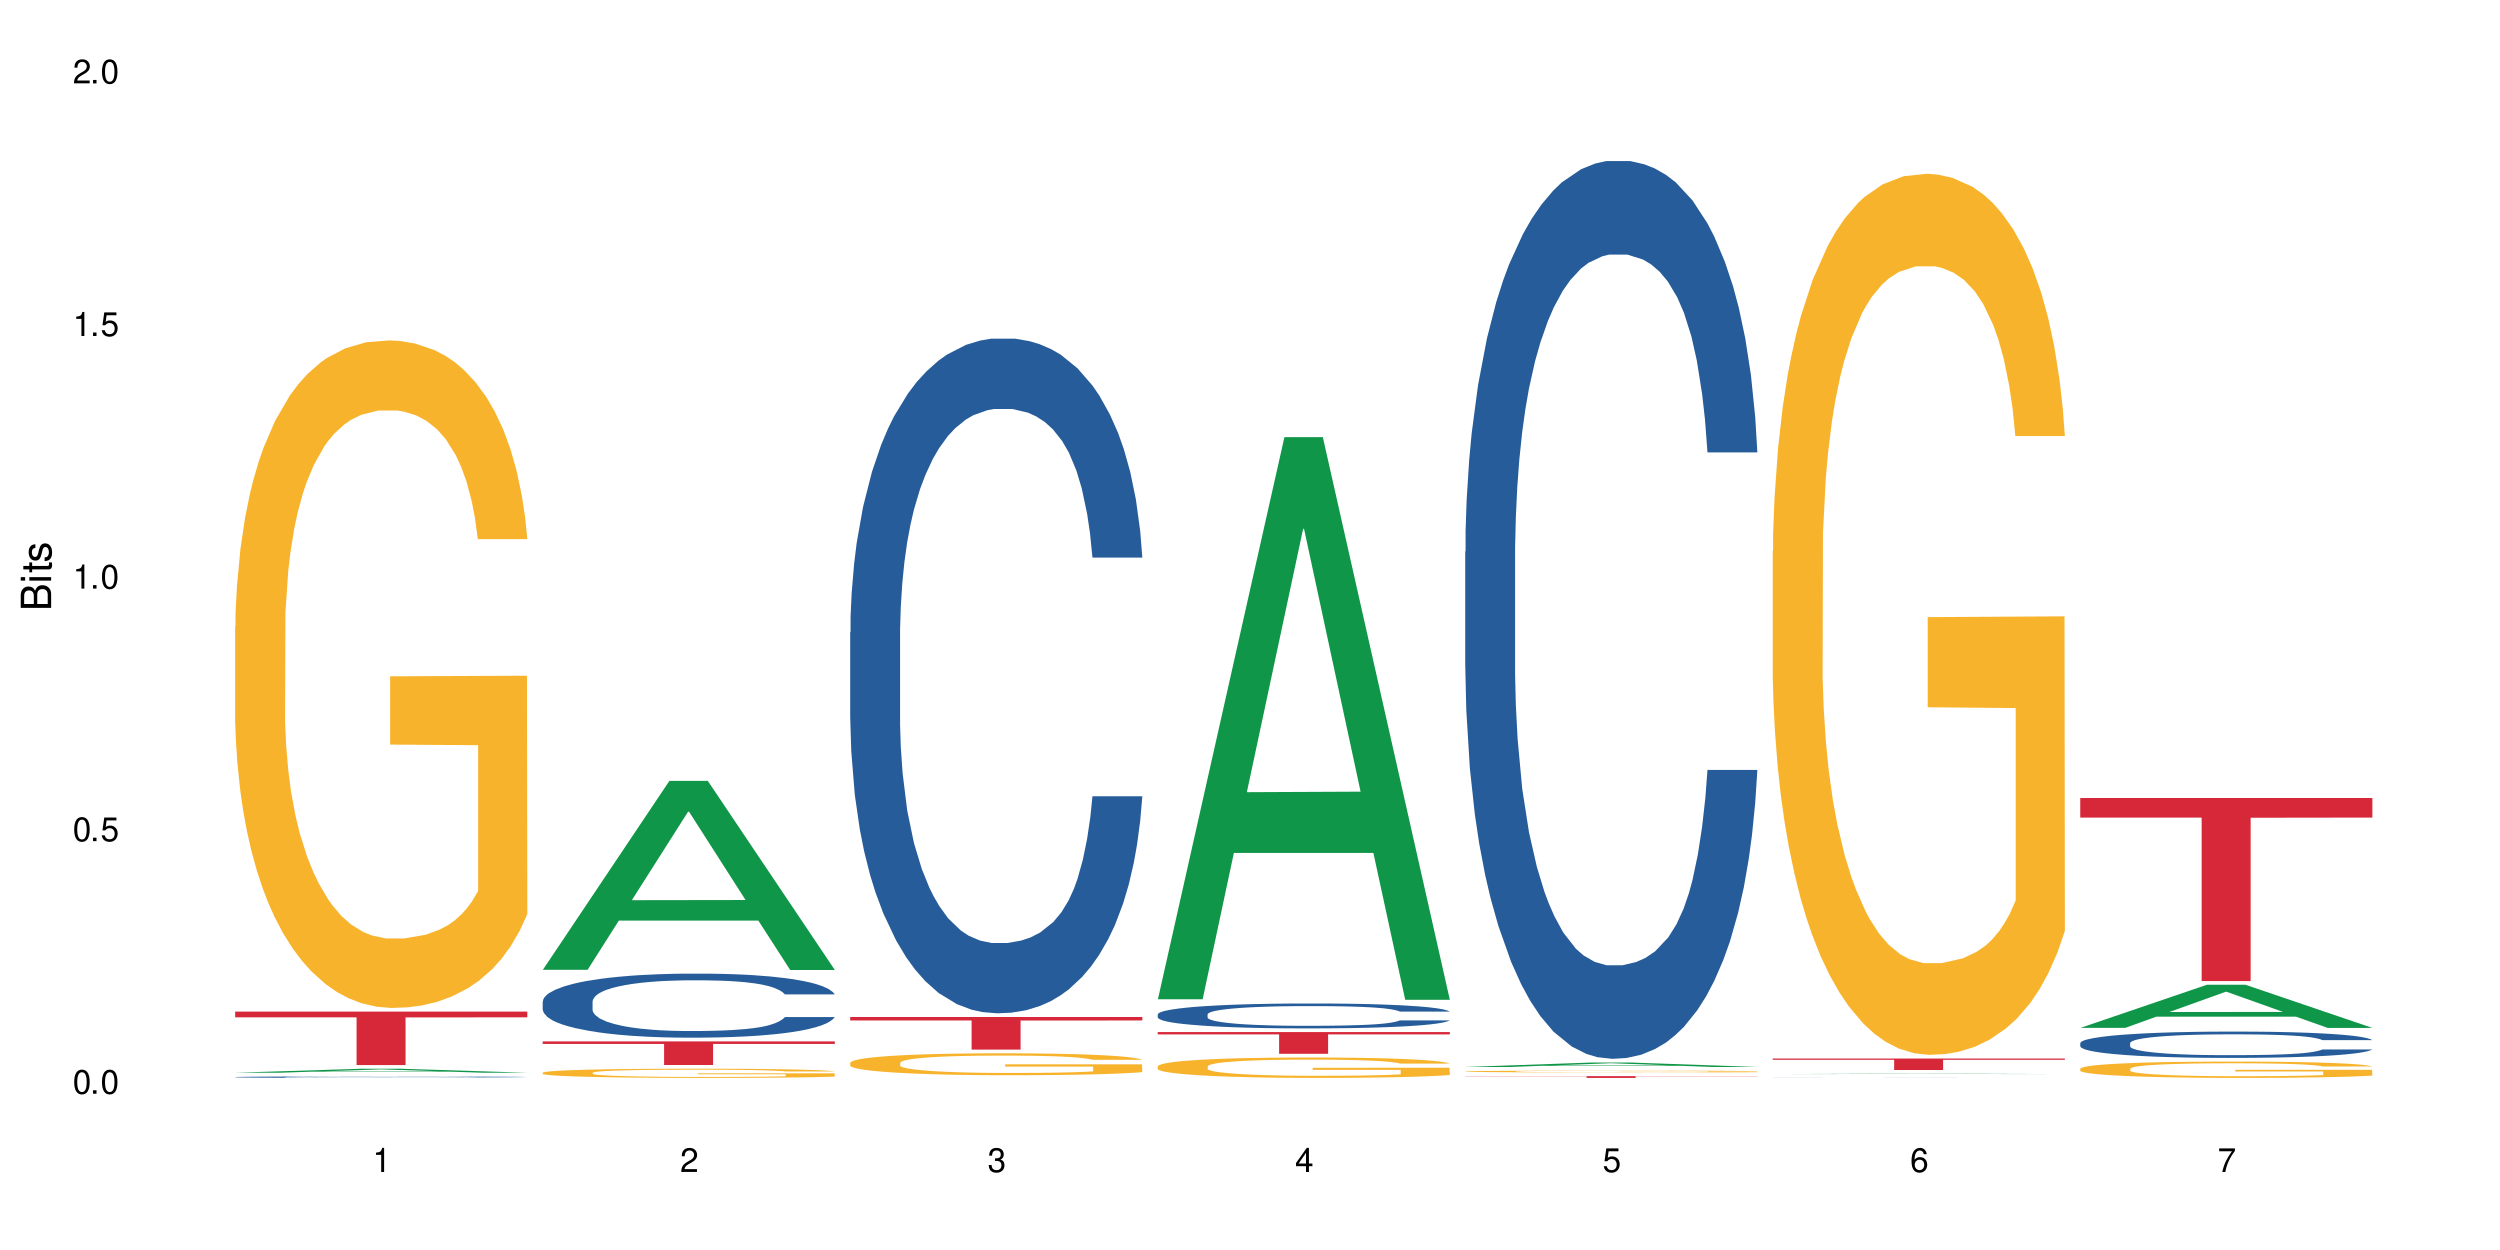
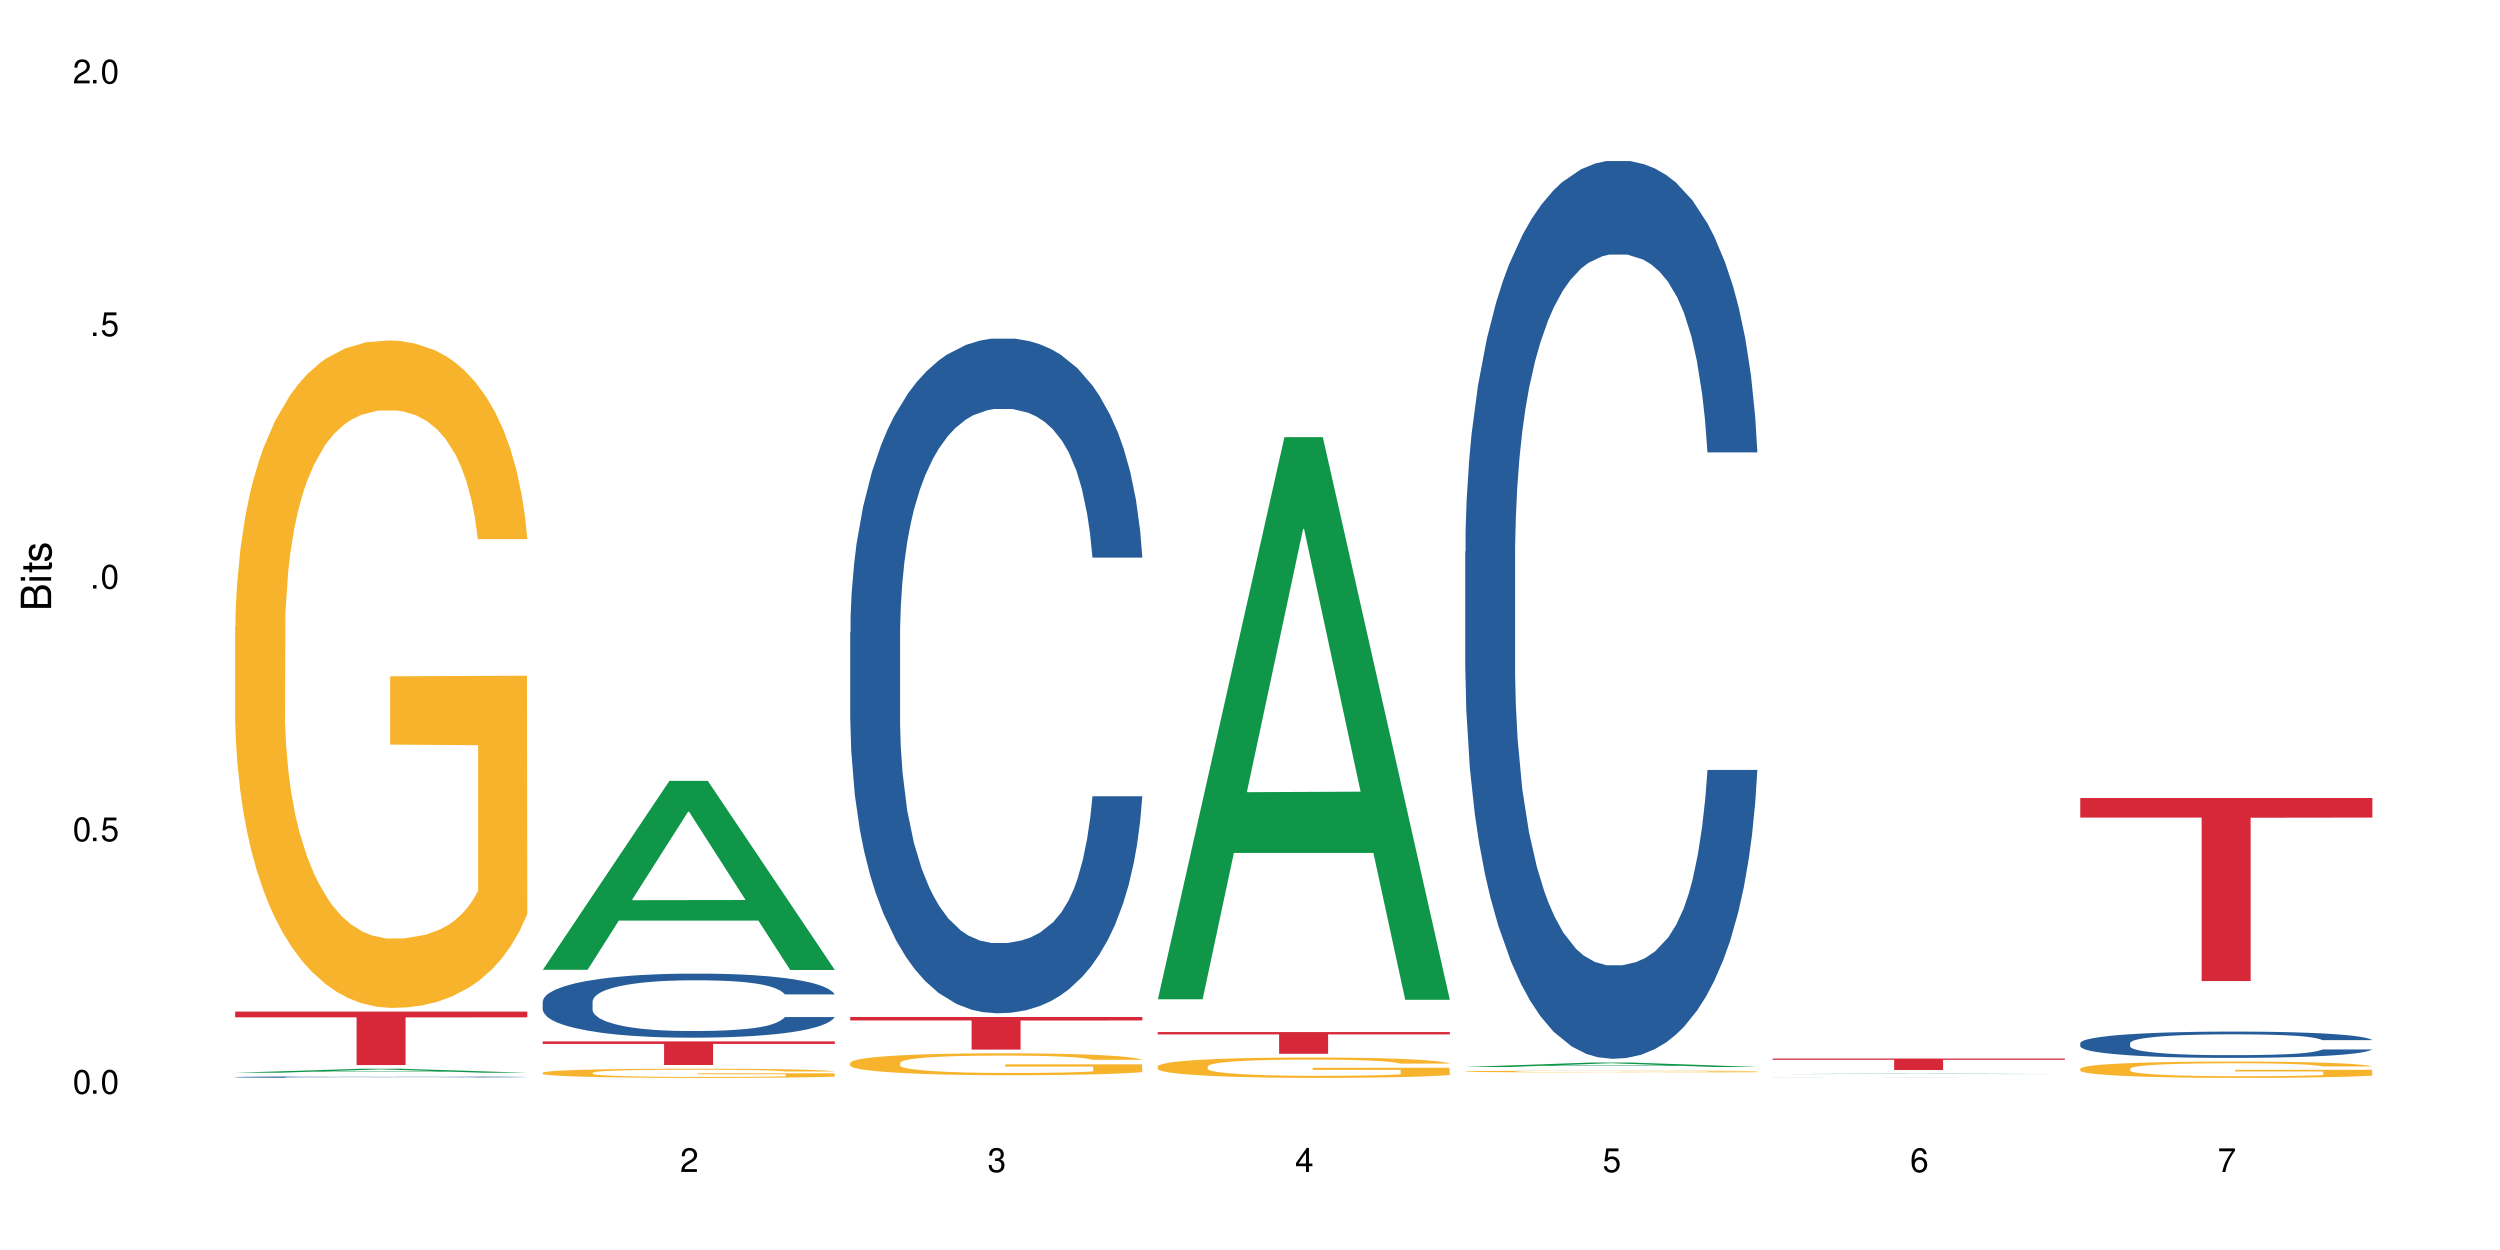
<svg xmlns="http://www.w3.org/2000/svg" xmlns:xlink="http://www.w3.org/1999/xlink" width="720" height="360" viewBox="0 0 720 360">
  <defs>
    <g>
      <g id="glyph-0-0">
</g>
      <g id="glyph-0-1">
        <path d="M 2.641 -6.938 C 2 -6.938 1.422 -6.656 1.078 -6.172 C 0.641 -5.562 0.406 -4.641 0.406 -3.359 C 0.406 -1.016 1.188 0.219 2.641 0.219 C 4.078 0.219 4.859 -1.016 4.859 -3.297 C 4.859 -4.641 4.656 -5.547 4.203 -6.172 C 3.844 -6.656 3.281 -6.938 2.641 -6.938 Z M 2.641 -6.188 C 3.547 -6.188 4 -5.25 4 -3.375 C 4 -1.406 3.562 -0.484 2.625 -0.484 C 1.734 -0.484 1.281 -1.438 1.281 -3.344 C 1.281 -5.25 1.734 -6.188 2.641 -6.188 Z M 2.641 -6.188 " />
      </g>
      <g id="glyph-0-2">
        <path d="M 1.828 -1 L 0.828 -1 L 0.828 0 L 1.828 0 Z M 1.828 -1 " />
      </g>
      <g id="glyph-0-3">
        <path d="M 4.562 -6.797 L 1.062 -6.797 L 0.547 -3.094 L 1.328 -3.094 C 1.719 -3.562 2.047 -3.734 2.578 -3.734 C 3.484 -3.734 4.062 -3.109 4.062 -2.094 C 4.062 -1.125 3.484 -0.531 2.578 -0.531 C 1.828 -0.531 1.375 -0.906 1.188 -1.672 L 0.328 -1.672 C 0.453 -1.109 0.547 -0.844 0.75 -0.594 C 1.125 -0.078 1.828 0.219 2.594 0.219 C 3.969 0.219 4.922 -0.781 4.922 -2.219 C 4.922 -3.562 4.031 -4.484 2.719 -4.484 C 2.25 -4.484 1.859 -4.359 1.469 -4.062 L 1.734 -5.969 L 4.562 -5.969 Z M 4.562 -6.797 " />
      </g>
      <g id="glyph-0-4">
-         <path d="M 2.484 -4.938 L 2.484 0 L 3.328 0 L 3.328 -6.938 L 2.766 -6.938 C 2.469 -5.875 2.281 -5.734 0.984 -5.562 L 0.984 -4.938 Z M 2.484 -4.938 " />
-       </g>
+         </g>
      <g id="glyph-0-5">
        <path d="M 4.859 -0.828 L 1.281 -0.828 C 1.359 -1.406 1.672 -1.781 2.5 -2.281 L 3.469 -2.828 C 4.406 -3.344 4.906 -4.062 4.906 -4.906 C 4.906 -5.484 4.672 -6.031 4.266 -6.406 C 3.859 -6.766 3.375 -6.938 2.719 -6.938 C 1.859 -6.938 1.219 -6.625 0.844 -6.031 C 0.609 -5.672 0.5 -5.234 0.484 -4.531 L 1.328 -4.531 C 1.359 -5.016 1.406 -5.281 1.531 -5.516 C 1.75 -5.938 2.188 -6.203 2.703 -6.203 C 3.469 -6.203 4.031 -5.641 4.031 -4.891 C 4.031 -4.344 3.719 -3.859 3.125 -3.516 L 2.234 -3 C 0.812 -2.172 0.406 -1.531 0.328 -0.016 L 4.859 -0.016 Z M 4.859 -0.828 " />
      </g>
      <g id="glyph-0-6">
        <path d="M 2.125 -3.188 L 2.578 -3.188 C 3.5 -3.188 3.984 -2.766 3.984 -1.922 C 3.984 -1.062 3.469 -0.531 2.594 -0.531 C 1.656 -0.531 1.203 -1 1.156 -2.016 L 0.312 -2.016 C 0.344 -1.453 0.438 -1.094 0.609 -0.781 C 0.953 -0.109 1.625 0.219 2.547 0.219 C 3.953 0.219 4.859 -0.625 4.859 -1.938 C 4.859 -2.828 4.516 -3.297 3.703 -3.594 C 4.344 -3.844 4.656 -4.328 4.656 -5.031 C 4.656 -6.219 3.875 -6.938 2.578 -6.938 C 1.203 -6.938 0.484 -6.172 0.453 -4.703 L 1.297 -4.703 C 1.312 -5.125 1.344 -5.359 1.453 -5.578 C 1.641 -5.969 2.062 -6.203 2.594 -6.203 C 3.344 -6.203 3.797 -5.75 3.797 -5 C 3.797 -4.516 3.609 -4.219 3.25 -4.047 C 3.016 -3.953 2.703 -3.922 2.125 -3.906 Z M 2.125 -3.188 " />
      </g>
      <g id="glyph-0-7">
        <path d="M 3.141 -1.672 L 3.141 0 L 3.984 0 L 3.984 -1.672 L 4.984 -1.672 L 4.984 -2.438 L 3.984 -2.438 L 3.984 -6.938 L 3.359 -6.938 L 0.266 -2.578 L 0.266 -1.672 Z M 3.141 -2.438 L 1 -2.438 L 3.141 -5.5 Z M 3.141 -2.438 " />
      </g>
      <g id="glyph-0-8">
        <path d="M 4.781 -5.125 C 4.609 -6.266 3.891 -6.938 2.844 -6.938 C 2.094 -6.938 1.422 -6.578 1.031 -5.953 C 0.594 -5.266 0.406 -4.422 0.406 -3.172 C 0.406 -2 0.578 -1.25 0.984 -0.641 C 1.359 -0.078 1.953 0.219 2.703 0.219 C 3.984 0.219 4.922 -0.75 4.922 -2.094 C 4.922 -3.375 4.062 -4.281 2.844 -4.281 C 2.172 -4.281 1.641 -4.031 1.281 -3.516 C 1.281 -5.234 1.828 -6.188 2.797 -6.188 C 3.391 -6.188 3.797 -5.797 3.938 -5.125 Z M 2.734 -3.531 C 3.547 -3.531 4.062 -2.953 4.062 -2.031 C 4.062 -1.156 3.484 -0.531 2.703 -0.531 C 1.922 -0.531 1.328 -1.188 1.328 -2.078 C 1.328 -2.938 1.906 -3.531 2.734 -3.531 Z M 2.734 -3.531 " />
      </g>
      <g id="glyph-0-9">
        <path d="M 4.984 -6.797 L 0.438 -6.797 L 0.438 -5.969 L 4.109 -5.969 C 2.5 -3.656 1.828 -2.234 1.328 0 L 2.219 0 C 2.594 -2.172 3.453 -4.047 4.984 -6.094 Z M 4.984 -6.797 " />
      </g>
      <g id="glyph-1-0">
</g>
      <g id="glyph-1-1">
        <path d="M 0 -0.953 L 0 -4.891 C 0 -5.719 -0.234 -6.344 -0.734 -6.797 C -1.188 -7.234 -1.812 -7.469 -2.5 -7.469 C -3.547 -7.469 -4.188 -7 -4.625 -5.875 C -4.984 -6.688 -5.625 -7.094 -6.531 -7.094 C -7.172 -7.094 -7.734 -6.859 -8.141 -6.391 C -8.562 -5.922 -8.75 -5.344 -8.75 -4.5 L -8.75 -0.953 Z M -4.984 -2.062 L -7.766 -2.062 L -7.766 -4.219 C -7.766 -4.844 -7.688 -5.203 -7.453 -5.5 C -7.219 -5.812 -6.859 -5.969 -6.375 -5.969 C -5.891 -5.969 -5.531 -5.812 -5.297 -5.5 C -5.062 -5.203 -4.984 -4.844 -4.984 -4.219 Z M -0.984 -2.062 L -4 -2.062 L -4 -4.781 C -4 -5.766 -3.438 -6.359 -2.484 -6.359 C -1.547 -6.359 -0.984 -5.766 -0.984 -4.781 Z M -0.984 -2.062 " />
      </g>
      <g id="glyph-1-2">
        <path d="M -6.281 -1.797 L -6.281 -0.797 L 0 -0.797 L 0 -1.797 Z M -8.75 -1.797 L -8.75 -0.797 L -7.484 -0.797 L -7.484 -1.797 Z M -8.75 -1.797 " />
      </g>
      <g id="glyph-1-3">
        <path d="M -6.281 -3.047 L -6.281 -2.016 L -8.016 -2.016 L -8.016 -1.016 L -6.281 -1.016 L -6.281 -0.172 L -5.469 -0.172 L -5.469 -1.016 L -0.719 -1.016 C -0.078 -1.016 0.281 -1.453 0.281 -2.234 C 0.281 -2.5 0.25 -2.719 0.188 -3.047 L -0.641 -3.047 C -0.609 -2.906 -0.594 -2.766 -0.594 -2.562 C -0.594 -2.141 -0.719 -2.016 -1.156 -2.016 L -5.469 -2.016 L -5.469 -3.047 Z M -6.281 -3.047 " />
      </g>
      <g id="glyph-1-4">
        <path d="M -4.531 -5.25 C -5.766 -5.25 -6.469 -4.422 -6.469 -2.969 C -6.469 -1.516 -5.719 -0.562 -4.547 -0.562 C -3.562 -0.562 -3.094 -1.062 -2.734 -2.562 L -2.516 -3.484 C -2.344 -4.188 -2.094 -4.469 -1.641 -4.469 C -1.047 -4.469 -0.641 -3.875 -0.641 -3 C -0.641 -2.453 -0.797 -2 -1.062 -1.75 C -1.25 -1.594 -1.422 -1.531 -1.875 -1.469 L -1.875 -0.406 C -0.422 -0.453 0.281 -1.266 0.281 -2.922 C 0.281 -4.5 -0.5 -5.516 -1.719 -5.516 C -2.656 -5.516 -3.172 -4.984 -3.469 -3.734 L -3.703 -2.766 C -3.891 -1.953 -4.156 -1.609 -4.594 -1.609 C -5.188 -1.609 -5.547 -2.125 -5.547 -2.938 C -5.547 -3.75 -5.203 -4.172 -4.531 -4.203 Z M -4.531 -5.25 " />
      </g>
    </g>
  </defs>
  <rect x="-72" y="-36" width="864" height="432" fill="rgb(100%, 100%, 100%)" fill-opacity="1" />
  <path fill-rule="nonzero" fill="rgb(6.275%, 58.824%, 28.235%)" fill-opacity="1" d="M 67.73 308.945 L 67.82 308.941 L 104.227 307.793 L 115.281 307.793 L 151.867 308.945 L 139.012 308.945 L 129.844 308.645 L 89.664 308.645 L 80.676 308.945 L 67.73 308.945 L 93.527 308.52 L 126.156 308.52 L 109.887 307.984 L 109.707 307.98 L 109.527 307.984 L 93.438 308.52 L 93.527 308.52 Z M 67.73 308.945 " />
  <path fill-rule="nonzero" fill="rgb(14.51%, 36.078%, 60%)" fill-opacity="1" d="M 67.73 310.191 L 67.832 310.191 L 67.832 310.184 L 68.141 310.168 L 68.859 310.148 L 69.578 310.137 L 71.426 310.113 L 73.988 310.09 L 76.656 310.074 L 78.605 310.062 L 80.352 310.055 L 84.352 310.039 L 86.918 310.035 L 89.688 310.027 L 93.074 310.02 L 95.535 310.016 L 101.078 310.008 L 105.18 310.008 L 108.363 310.004 L 115.238 310.004 L 119.34 310.008 L 122.316 310.008 L 125.598 310.012 L 128.371 310.016 L 133.191 310.023 L 137.5 310.035 L 139.449 310.043 L 142.527 310.055 L 144.891 310.066 L 146.531 310.074 L 148.379 310.09 L 150.02 310.109 L 151.25 310.129 L 151.867 310.145 L 137.5 310.145 L 136.785 310.129 L 135.961 310.117 L 134.422 310.102 L 132.883 310.09 L 130.73 310.078 L 128.781 310.07 L 126.113 310.062 L 123.754 310.059 L 121.289 310.055 L 118.93 310.055 L 114.414 310.051 L 107.234 310.051 L 103.23 310.055 L 101.078 310.059 L 98 310.062 L 95.844 310.066 L 93.281 310.074 L 91.535 310.082 L 89.379 310.094 L 87.84 310.102 L 86.098 310.113 L 85.07 310.125 L 84.148 310.137 L 83.328 310.148 L 82.711 310.164 L 82.301 310.176 L 82.094 310.191 L 82.094 310.25 L 82.301 310.266 L 82.812 310.281 L 84.148 310.305 L 86.098 310.328 L 88.355 310.344 L 90.508 310.355 L 91.742 310.359 L 93.383 310.367 L 95.945 310.375 L 99.641 310.383 L 101.797 310.387 L 105.078 310.391 L 116.98 310.391 L 119.648 310.387 L 122.418 310.383 L 126.215 310.379 L 128.574 310.371 L 130.629 310.363 L 132.168 310.355 L 133.191 310.352 L 134.73 310.34 L 135.961 310.324 L 136.887 310.312 L 137.5 310.297 L 151.867 310.297 L 151.25 310.312 L 150.328 310.328 L 149.402 310.34 L 147.969 310.355 L 146.324 310.367 L 143.965 310.379 L 142.016 310.391 L 139.449 310.398 L 137.09 310.406 L 134.527 310.414 L 130.73 310.422 L 128.266 310.426 L 125.598 310.43 L 122.418 310.43 L 118.418 310.434 L 114.109 310.434 L 110.105 310.438 L 105.797 310.434 L 102.617 310.434 L 98.41 310.43 L 93.176 310.422 L 89.379 310.414 L 86.406 310.406 L 83.84 310.398 L 80.969 310.391 L 77.273 310.371 L 75.016 310.359 L 73.477 310.348 L 71.734 310.332 L 70.5 310.32 L 69.066 310.297 L 68.039 310.27 L 67.73 310.246 Z M 67.73 310.191 " />
  <path fill-rule="nonzero" fill="rgb(96.863%, 70.196%, 16.863%)" fill-opacity="1" d="M 67.73 180.379 L 67.832 180.203 L 67.832 176.691 L 68.242 168.793 L 69.27 157.906 L 70.605 148.953 L 72.039 141.93 L 72.965 138.242 L 74.504 132.977 L 75.836 129.113 L 79.223 121.211 L 83.531 113.84 L 85.891 110.68 L 88.559 107.695 L 92.355 104.359 L 94.102 103.129 L 99.438 100.32 L 105.488 98.562 L 112.16 98.035 L 115.238 98.211 L 119.441 98.914 L 125.188 100.848 L 128.473 102.602 L 131.039 104.359 L 133.707 106.641 L 136.988 110.152 L 140.066 114.363 L 142.527 118.578 L 144.992 123.848 L 147.043 129.465 L 148.789 135.609 L 150.328 142.984 L 151.25 149.129 L 151.867 155.273 L 137.605 155.273 L 136.785 149.129 L 135.859 144.387 L 134.32 138.594 L 132.781 134.379 L 131.242 131.043 L 128.371 126.48 L 125.906 123.672 L 122.828 121.211 L 119.855 119.633 L 116.469 118.578 L 114.414 118.227 L 108.977 118.227 L 104.055 119.457 L 101.18 120.859 L 99.129 122.266 L 96.254 124.898 L 94.512 127.008 L 93.484 128.41 L 90.406 133.855 L 88.355 138.77 L 87.227 142.105 L 85.789 147.371 L 84.762 152.113 L 83.633 159.137 L 83.02 164.402 L 82.199 176.34 L 82.094 207.945 L 82.402 214.617 L 83.02 221.816 L 83.84 228.137 L 85.07 234.809 L 86.301 239.898 L 88.457 246.746 L 90.305 251.312 L 91.742 254.297 L 94.512 259.035 L 95.641 260.617 L 98.309 263.777 L 101.078 266.234 L 104.465 268.34 L 107.027 269.395 L 111.133 270.273 L 116.363 270.273 L 122.52 269.219 L 126.422 267.812 L 129.09 266.41 L 130.832 265.18 L 132.988 263.25 L 134.527 261.492 L 135.961 259.562 L 137.707 256.578 L 137.707 214.617 L 112.363 214.441 L 112.363 194.777 L 151.762 194.602 L 151.867 263.25 L 149.711 267.988 L 147.043 272.555 L 144.48 276.066 L 141.812 279.051 L 138.016 282.387 L 134.938 284.492 L 130.215 286.953 L 125.906 288.531 L 121.395 289.586 L 117.391 290.113 L 112.672 290.289 L 108.465 289.938 L 103.949 288.883 L 100.359 287.477 L 97.074 285.723 L 93.793 283.441 L 89.688 279.754 L 87.02 276.77 L 84.25 273.082 L 81.48 268.691 L 79.016 263.953 L 77.375 260.266 L 75.734 256.051 L 73.988 250.785 L 72.348 244.816 L 71.117 239.371 L 69.988 233.227 L 69.168 227.434 L 68.348 219.531 L 67.938 213.211 L 67.73 207.77 Z M 67.73 180.379 " />
  <path fill-rule="nonzero" fill="rgb(83.922%, 15.686%, 22.353%)" fill-opacity="1" d="M 67.73 291.348 L 151.867 291.348 L 151.867 292.996 L 116.801 293.008 L 116.801 306.734 L 102.695 306.734 L 102.695 293.023 L 102.488 292.996 L 67.73 292.996 Z M 67.73 291.348 " />
  <path fill-rule="nonzero" fill="rgb(6.275%, 58.824%, 28.235%)" fill-opacity="1" d="M 156.293 279.297 L 156.383 279.246 L 192.789 224.891 L 203.844 224.891 L 240.43 279.352 L 227.574 279.352 L 218.406 265.133 L 178.227 265.133 L 169.238 279.297 L 156.293 279.297 L 182.094 259.254 L 214.723 259.203 L 198.453 233.789 L 198.273 233.738 L 198.094 233.891 L 182.004 259.203 L 182.094 259.254 Z M 156.293 279.297 " />
  <path fill-rule="nonzero" fill="rgb(14.51%, 36.078%, 60%)" fill-opacity="1" d="M 156.293 288.434 L 156.398 288.418 L 156.398 288.016 L 156.703 287.375 L 157.422 286.562 L 158.141 286.008 L 159.988 285.012 L 162.555 284.051 L 165.223 283.309 L 167.172 282.871 L 168.914 282.535 L 172.918 281.91 L 175.48 281.59 L 178.25 281.305 L 181.637 281.016 L 184.102 280.848 L 189.641 280.578 L 193.746 280.461 L 196.926 280.41 L 203.801 280.41 L 207.902 280.477 L 210.879 280.562 L 214.164 280.695 L 216.934 280.848 L 221.754 281.219 L 226.066 281.691 L 228.016 281.961 L 231.094 282.484 L 233.453 282.988 L 235.094 283.43 L 236.941 284.051 L 238.582 284.812 L 239.812 285.672 L 240.43 286.395 L 226.066 286.395 L 225.348 285.723 L 224.527 285.199 L 222.988 284.508 L 221.449 284.02 L 219.293 283.531 L 217.344 283.211 L 214.676 282.887 L 212.316 282.688 L 209.855 282.535 L 207.492 282.434 L 202.98 282.332 L 197.746 282.332 L 195.797 282.367 L 191.797 282.5 L 189.641 282.617 L 186.562 282.855 L 184.406 283.074 L 181.844 283.41 L 180.098 283.699 L 177.945 284.137 L 176.406 284.523 L 174.66 285.082 L 173.633 285.5 L 172.711 285.973 L 171.891 286.531 L 171.273 287.121 L 170.863 287.742 L 170.66 288.352 L 170.66 290.965 L 170.863 291.57 L 171.379 292.277 L 172.711 293.309 L 174.66 294.199 L 176.918 294.91 L 179.074 295.414 L 180.305 295.652 L 181.945 295.922 L 184.512 296.258 L 188.203 296.594 L 190.359 296.73 L 193.641 296.863 L 197.027 296.934 L 201.543 296.934 L 205.543 296.863 L 208.211 296.781 L 210.98 296.645 L 214.777 296.359 L 217.137 296.09 L 219.191 295.77 L 220.73 295.449 L 221.754 295.18 L 223.293 294.656 L 224.527 294.082 L 225.449 293.492 L 226.066 292.918 L 240.43 292.918 L 239.812 293.594 L 238.891 294.25 L 237.969 294.742 L 236.531 295.332 L 234.891 295.852 L 232.527 296.445 L 230.578 296.832 L 228.016 297.254 L 225.656 297.574 L 223.09 297.859 L 219.293 298.195 L 216.832 298.367 L 214.164 298.516 L 210.98 298.652 L 206.98 298.77 L 202.672 298.836 L 198.668 298.855 L 194.359 298.82 L 191.18 298.754 L 186.973 298.602 L 181.738 298.297 L 177.945 297.977 L 174.969 297.656 L 172.402 297.32 L 169.531 296.863 L 165.836 296.125 L 163.578 295.551 L 162.039 295.078 L 160.297 294.422 L 159.066 293.832 L 157.629 292.887 L 156.602 291.688 L 156.293 290.762 Z M 156.293 288.434 " />
  <path fill-rule="nonzero" fill="rgb(96.863%, 70.196%, 16.863%)" fill-opacity="1" d="M 156.293 308.922 L 156.398 308.918 L 156.398 308.871 L 156.809 308.762 L 157.832 308.613 L 159.168 308.488 L 160.605 308.391 L 161.527 308.34 L 163.066 308.27 L 164.398 308.215 L 167.785 308.105 L 172.094 308.004 L 174.457 307.961 L 177.121 307.922 L 180.918 307.875 L 182.664 307.855 L 188 307.82 L 194.051 307.793 L 200.723 307.785 L 203.801 307.789 L 208.008 307.801 L 213.754 307.824 L 217.035 307.852 L 219.602 307.875 L 222.27 307.906 L 225.551 307.953 L 228.629 308.012 L 231.094 308.07 L 233.555 308.141 L 235.605 308.219 L 237.352 308.305 L 238.891 308.406 L 239.812 308.492 L 240.43 308.574 L 226.168 308.574 L 225.348 308.492 L 224.422 308.426 L 222.883 308.348 L 221.344 308.289 L 219.805 308.242 L 216.934 308.18 L 214.473 308.141 L 211.395 308.105 L 208.418 308.086 L 205.031 308.07 L 202.98 308.066 L 197.543 308.066 L 192.617 308.082 L 189.742 308.102 L 187.691 308.121 L 184.816 308.156 L 183.074 308.188 L 182.047 308.207 L 178.969 308.281 L 176.918 308.348 L 175.789 308.395 L 174.352 308.465 L 173.328 308.531 L 172.199 308.629 L 171.582 308.703 L 170.762 308.867 L 170.66 309.301 L 170.965 309.395 L 171.582 309.492 L 172.402 309.578 L 173.633 309.672 L 174.867 309.742 L 177.02 309.836 L 178.867 309.898 L 180.305 309.941 L 183.074 310.004 L 184.203 310.027 L 186.871 310.07 L 189.641 310.105 L 193.027 310.133 L 195.59 310.148 L 199.695 310.16 L 204.93 310.16 L 211.086 310.145 L 214.984 310.125 L 217.652 310.105 L 219.395 310.09 L 221.551 310.062 L 223.09 310.039 L 224.527 310.012 L 226.27 309.973 L 226.27 309.395 L 200.926 309.391 L 200.926 309.121 L 240.328 309.117 L 240.43 310.062 L 238.273 310.129 L 235.605 310.191 L 233.043 310.238 L 230.375 310.281 L 226.578 310.328 L 223.5 310.355 L 218.781 310.391 L 214.473 310.41 L 209.957 310.426 L 205.953 310.434 L 201.234 310.438 L 197.027 310.43 L 192.512 310.418 L 188.922 310.398 L 185.641 310.371 L 182.355 310.34 L 178.25 310.289 L 175.582 310.25 L 172.812 310.199 L 170.043 310.137 L 167.582 310.074 L 165.938 310.023 L 164.297 309.965 L 162.555 309.891 L 160.91 309.809 L 159.68 309.734 L 158.551 309.648 L 157.73 309.57 L 156.91 309.461 L 156.5 309.375 L 156.293 309.301 Z M 156.293 308.922 " />
  <path fill-rule="nonzero" fill="rgb(83.922%, 15.686%, 22.353%)" fill-opacity="1" d="M 156.293 299.914 L 240.43 299.914 L 240.43 300.645 L 205.363 300.648 L 205.363 306.727 L 191.258 306.727 L 191.258 300.656 L 191.051 300.645 L 156.293 300.645 Z M 156.293 299.914 " />
  <path fill-rule="nonzero" fill="rgb(14.51%, 36.078%, 60%)" fill-opacity="1" d="M 244.859 182.078 L 244.961 181.898 L 244.961 177.637 L 245.27 170.887 L 245.988 162.363 L 246.703 156.504 L 248.551 146.023 L 251.117 135.902 L 253.785 128.086 L 255.734 123.469 L 257.477 119.918 L 261.48 113.348 L 264.043 109.973 L 266.816 106.953 L 270.199 103.934 L 272.664 102.156 L 278.203 99.316 L 282.309 98.074 L 285.488 97.539 L 292.363 97.539 L 296.469 98.25 L 299.441 99.137 L 302.727 100.559 L 305.496 102.156 L 310.32 106.066 L 314.629 111.039 L 316.578 113.879 L 319.656 119.383 L 322.016 124.711 L 323.656 129.332 L 325.504 135.902 L 327.145 143.895 L 328.379 152.949 L 328.992 160.586 L 314.629 160.586 L 313.91 153.484 L 313.09 147.977 L 311.551 140.695 L 310.012 135.547 L 307.855 130.395 L 305.906 127.02 L 303.238 123.648 L 300.879 121.516 L 298.418 119.918 L 296.059 118.852 L 291.543 117.785 L 286.309 117.785 L 284.359 118.141 L 280.359 119.562 L 278.203 120.805 L 275.125 123.293 L 272.973 125.602 L 270.406 129.152 L 268.66 132.172 L 266.508 136.789 L 264.969 140.875 L 263.223 146.734 L 262.199 151.176 L 261.273 156.148 L 260.453 162.008 L 259.84 168.223 L 259.426 174.797 L 259.223 181.188 L 259.223 208.719 L 259.426 215.109 L 259.941 222.57 L 261.273 233.402 L 263.223 242.816 L 265.48 250.277 L 267.637 255.605 L 268.867 258.09 L 270.508 260.934 L 273.074 264.484 L 276.77 268.035 L 278.922 269.457 L 282.207 270.879 L 285.59 271.586 L 290.105 271.586 L 294.109 270.879 L 296.773 269.988 L 299.547 268.57 L 303.344 265.551 L 305.703 262.707 L 307.754 259.332 L 309.293 255.957 L 310.32 253.117 L 311.859 247.613 L 313.09 241.574 L 314.012 235.355 L 314.629 229.32 L 328.992 229.32 L 328.379 236.422 L 327.453 243.348 L 326.531 248.5 L 325.094 254.715 L 323.453 260.223 L 321.094 266.438 L 319.145 270.523 L 316.578 274.961 L 314.219 278.336 L 311.652 281.355 L 307.855 284.906 L 305.395 286.684 L 302.727 288.281 L 299.547 289.703 L 295.543 290.945 L 291.234 291.656 L 287.234 291.836 L 282.926 291.48 L 279.742 290.77 L 275.535 289.172 L 270.305 285.973 L 266.508 282.598 L 263.531 279.223 L 260.965 275.672 L 258.094 270.879 L 254.398 263.062 L 252.145 257.023 L 250.605 252.051 L 248.859 245.125 L 247.629 238.91 L 246.191 228.965 L 245.164 216.355 L 244.859 206.586 Z M 244.859 182.078 " />
  <path fill-rule="nonzero" fill="rgb(96.863%, 70.196%, 16.863%)" fill-opacity="1" d="M 244.859 306.055 L 244.961 306.051 L 244.961 305.934 L 245.371 305.676 L 246.398 305.32 L 247.73 305.023 L 249.168 304.793 L 250.09 304.672 L 251.629 304.5 L 252.965 304.375 L 256.348 304.113 L 260.66 303.871 L 263.02 303.77 L 265.688 303.672 L 269.484 303.562 L 271.227 303.52 L 276.562 303.43 L 282.617 303.371 L 289.285 303.352 L 292.363 303.359 L 296.57 303.383 L 302.316 303.445 L 305.598 303.504 L 308.164 303.562 L 310.832 303.637 L 314.117 303.75 L 317.195 303.891 L 319.656 304.027 L 322.117 304.199 L 324.172 304.387 L 325.914 304.586 L 327.453 304.828 L 328.379 305.031 L 328.992 305.23 L 314.73 305.23 L 313.91 305.031 L 312.988 304.875 L 311.449 304.684 L 309.91 304.547 L 308.371 304.438 L 305.496 304.285 L 303.035 304.195 L 299.957 304.113 L 296.98 304.062 L 293.594 304.027 L 291.543 304.016 L 286.105 304.016 L 281.18 304.055 L 278.309 304.102 L 276.254 304.148 L 273.383 304.234 L 271.637 304.305 L 270.613 304.352 L 267.535 304.527 L 265.48 304.691 L 264.352 304.801 L 262.918 304.973 L 261.891 305.129 L 260.762 305.359 L 260.145 305.531 L 259.324 305.922 L 259.223 306.961 L 259.531 307.18 L 260.145 307.418 L 260.965 307.625 L 262.199 307.844 L 263.43 308.012 L 265.582 308.234 L 267.43 308.383 L 268.867 308.484 L 271.637 308.637 L 272.766 308.691 L 275.434 308.793 L 278.203 308.875 L 281.59 308.945 L 284.156 308.977 L 288.258 309.008 L 293.492 309.008 L 299.648 308.973 L 303.547 308.926 L 306.215 308.879 L 307.961 308.84 L 310.113 308.777 L 311.652 308.719 L 313.09 308.656 L 314.832 308.559 L 314.832 307.18 L 289.492 307.176 L 289.492 306.527 L 328.891 306.523 L 328.992 308.777 L 326.84 308.934 L 324.172 309.082 L 321.605 309.195 L 318.938 309.297 L 315.141 309.406 L 312.062 309.473 L 307.344 309.555 L 303.035 309.605 L 298.52 309.641 L 294.52 309.656 L 289.797 309.664 L 285.59 309.652 L 281.078 309.617 L 277.484 309.57 L 274.203 309.516 L 270.918 309.438 L 266.816 309.316 L 264.148 309.219 L 261.379 309.098 L 258.605 308.953 L 256.145 308.801 L 254.504 308.68 L 252.859 308.539 L 251.117 308.367 L 249.477 308.172 L 248.242 307.992 L 247.113 307.789 L 246.293 307.602 L 245.473 307.34 L 245.062 307.133 L 244.859 306.957 Z M 244.859 306.055 " />
  <path fill-rule="nonzero" fill="rgb(83.922%, 15.686%, 22.353%)" fill-opacity="1" d="M 244.859 292.895 L 328.992 292.895 L 328.992 293.902 L 293.93 293.91 L 293.93 302.293 L 279.82 302.293 L 279.82 293.918 L 279.617 293.902 L 244.859 293.902 Z M 244.859 292.895 " />
  <path fill-rule="nonzero" fill="rgb(6.275%, 58.824%, 28.235%)" fill-opacity="1" d="M 333.422 287.797 L 333.512 287.645 L 369.914 125.895 L 380.973 125.895 L 417.555 287.949 L 404.703 287.949 L 395.535 245.648 L 355.355 245.648 L 346.363 287.797 L 333.422 287.797 L 359.219 228.148 L 391.848 227.996 L 375.578 152.371 L 375.398 152.219 L 375.219 152.676 L 359.129 227.996 L 359.219 228.148 Z M 333.422 287.797 " />
-   <path fill-rule="nonzero" fill="rgb(14.51%, 36.078%, 60%)" fill-opacity="1" d="M 333.422 292.129 L 333.523 292.121 L 333.523 291.965 L 333.832 291.715 L 334.551 291.402 L 335.27 291.184 L 337.113 290.797 L 339.68 290.426 L 342.348 290.137 L 344.297 289.965 L 346.043 289.836 L 350.043 289.594 L 352.609 289.469 L 355.379 289.355 L 358.766 289.246 L 361.227 289.18 L 366.766 289.074 L 370.871 289.027 L 374.051 289.008 L 380.926 289.008 L 385.031 289.035 L 388.008 289.066 L 391.289 289.121 L 394.059 289.18 L 398.883 289.324 L 403.191 289.508 L 405.141 289.613 L 408.219 289.816 L 410.578 290.012 L 412.223 290.184 L 414.066 290.426 L 415.711 290.719 L 416.941 291.055 L 417.555 291.336 L 403.191 291.336 L 402.473 291.074 L 401.652 290.871 L 400.113 290.602 L 398.574 290.41 L 396.422 290.223 L 394.469 290.098 L 391.805 289.973 L 389.441 289.895 L 386.98 289.836 L 384.621 289.797 L 380.105 289.758 L 374.875 289.758 L 372.922 289.77 L 368.922 289.82 L 366.766 289.867 L 363.688 289.961 L 361.535 290.043 L 358.969 290.176 L 357.227 290.285 L 355.07 290.457 L 353.531 290.609 L 351.789 290.824 L 350.762 290.988 L 349.836 291.172 L 349.016 291.387 L 348.402 291.617 L 347.992 291.859 L 347.785 292.098 L 347.785 293.113 L 347.992 293.348 L 348.504 293.621 L 349.836 294.023 L 351.789 294.371 L 354.043 294.645 L 356.199 294.844 L 357.43 294.934 L 359.07 295.039 L 361.637 295.168 L 365.332 295.301 L 367.484 295.352 L 370.77 295.406 L 374.156 295.434 L 378.668 295.434 L 382.672 295.406 L 385.34 295.371 L 388.109 295.32 L 391.906 295.207 L 394.266 295.105 L 396.316 294.98 L 397.855 294.855 L 398.883 294.75 L 400.422 294.547 L 401.652 294.324 L 402.578 294.094 L 403.191 293.871 L 417.555 293.871 L 416.941 294.133 L 416.016 294.391 L 415.094 294.578 L 413.656 294.809 L 412.016 295.012 L 409.656 295.242 L 407.707 295.391 L 405.141 295.555 L 402.781 295.68 L 400.215 295.793 L 396.422 295.922 L 393.957 295.988 L 391.289 296.047 L 388.109 296.102 L 384.109 296.145 L 379.797 296.172 L 375.797 296.18 L 371.488 296.164 L 368.305 296.141 L 364.102 296.082 L 358.867 295.961 L 355.07 295.84 L 352.094 295.715 L 349.531 295.582 L 346.656 295.406 L 342.965 295.117 L 340.707 294.895 L 339.168 294.711 L 337.422 294.457 L 336.191 294.227 L 334.754 293.859 L 333.73 293.395 L 333.422 293.031 Z M 333.422 292.129 " />
  <path fill-rule="nonzero" fill="rgb(96.863%, 70.196%, 16.863%)" fill-opacity="1" d="M 333.422 307.078 L 333.523 307.074 L 333.523 306.965 L 333.934 306.723 L 334.961 306.391 L 336.293 306.117 L 337.73 305.902 L 338.652 305.789 L 340.191 305.629 L 341.527 305.512 L 344.914 305.27 L 349.223 305.047 L 351.582 304.949 L 354.25 304.855 L 358.047 304.754 L 359.789 304.719 L 365.125 304.633 L 371.18 304.578 L 377.848 304.562 L 380.926 304.566 L 385.133 304.59 L 390.879 304.648 L 394.164 304.703 L 396.727 304.754 L 399.395 304.824 L 402.68 304.934 L 405.758 305.062 L 408.219 305.191 L 410.684 305.352 L 412.734 305.523 L 414.477 305.711 L 416.016 305.934 L 416.941 306.125 L 417.555 306.312 L 403.293 306.312 L 402.473 306.125 L 401.551 305.977 L 400.012 305.801 L 398.473 305.672 L 396.934 305.57 L 394.059 305.43 L 391.598 305.344 L 388.52 305.27 L 385.543 305.223 L 382.156 305.191 L 380.105 305.18 L 374.668 305.18 L 369.742 305.215 L 366.871 305.258 L 364.816 305.301 L 361.945 305.383 L 360.199 305.449 L 359.176 305.488 L 356.098 305.656 L 354.043 305.809 L 352.914 305.91 L 351.48 306.07 L 350.453 306.215 L 349.324 306.43 L 348.711 306.59 L 347.887 306.953 L 347.785 307.922 L 348.094 308.125 L 348.711 308.344 L 349.531 308.535 L 350.762 308.742 L 351.992 308.895 L 354.148 309.105 L 355.992 309.246 L 357.43 309.336 L 360.199 309.48 L 361.328 309.531 L 363.996 309.625 L 366.766 309.699 L 370.152 309.766 L 372.719 309.797 L 376.824 309.824 L 382.055 309.824 L 388.211 309.793 L 392.109 309.75 L 394.777 309.707 L 396.523 309.668 L 398.676 309.609 L 400.215 309.555 L 401.652 309.496 L 403.398 309.406 L 403.398 308.125 L 378.055 308.117 L 378.055 307.52 L 417.453 307.512 L 417.555 309.609 L 415.402 309.754 L 412.734 309.895 L 410.168 310 L 407.5 310.094 L 403.703 310.195 L 400.625 310.258 L 395.906 310.332 L 391.598 310.383 L 387.082 310.414 L 383.082 310.43 L 378.363 310.438 L 374.156 310.426 L 369.641 310.395 L 366.051 310.352 L 362.766 310.297 L 359.484 310.227 L 355.379 310.113 L 352.711 310.023 L 349.941 309.91 L 347.172 309.777 L 344.707 309.633 L 343.066 309.52 L 341.426 309.391 L 339.68 309.23 L 338.039 309.047 L 336.809 308.879 L 335.68 308.691 L 334.859 308.516 L 334.035 308.273 L 333.625 308.082 L 333.422 307.914 Z M 333.422 307.078 " />
  <path fill-rule="nonzero" fill="rgb(83.922%, 15.686%, 22.353%)" fill-opacity="1" d="M 333.422 297.238 L 417.555 297.238 L 417.555 297.91 L 382.492 297.914 L 382.492 303.5 L 368.383 303.5 L 368.383 297.922 L 368.18 297.91 L 333.422 297.91 Z M 333.422 297.238 " />
  <path fill-rule="nonzero" fill="rgb(6.275%, 58.824%, 28.235%)" fill-opacity="1" d="M 421.984 307.289 L 422.074 307.285 L 458.48 306.004 L 469.535 306.004 L 506.121 307.289 L 493.266 307.289 L 484.098 306.953 L 443.918 306.953 L 434.93 307.289 L 421.984 307.289 L 447.781 306.816 L 480.41 306.812 L 464.141 306.215 L 463.961 306.211 L 463.781 306.215 L 447.691 306.812 L 447.781 306.816 Z M 421.984 307.289 " />
  <path fill-rule="nonzero" fill="rgb(14.51%, 36.078%, 60%)" fill-opacity="1" d="M 421.984 158.883 L 422.086 158.645 L 422.086 152.973 L 422.395 143.992 L 423.113 132.648 L 423.832 124.848 L 425.68 110.902 L 428.242 97.434 L 430.91 87.031 L 432.859 80.887 L 434.605 76.16 L 438.605 67.414 L 441.172 62.926 L 443.941 58.906 L 447.328 54.891 L 449.789 52.527 L 455.332 48.746 L 459.434 47.09 L 462.617 46.383 L 469.488 46.383 L 473.594 47.328 L 476.57 48.508 L 479.852 50.398 L 482.625 52.527 L 487.445 57.727 L 491.754 64.344 L 493.703 68.125 L 496.781 75.453 L 499.145 82.543 L 500.785 88.688 L 502.633 97.434 L 504.273 108.066 L 505.504 120.121 L 506.121 130.285 L 491.754 130.285 L 491.035 120.828 L 490.215 113.504 L 488.676 103.812 L 487.137 96.961 L 484.984 90.105 L 483.035 85.613 L 480.367 81.125 L 478.008 78.289 L 475.543 76.16 L 473.184 74.742 L 468.668 73.324 L 463.438 73.324 L 461.488 73.797 L 457.484 75.688 L 455.332 77.344 L 452.254 80.652 L 450.098 83.723 L 447.531 88.449 L 445.789 92.469 L 443.633 98.613 L 442.094 104.051 L 440.352 111.848 L 439.324 117.758 L 438.402 124.375 L 437.582 132.176 L 436.965 140.445 L 436.555 149.191 L 436.348 157.699 L 436.348 194.332 L 436.555 202.844 L 437.066 212.77 L 438.402 227.188 L 440.352 239.711 L 442.609 249.637 L 444.762 256.73 L 445.992 260.039 L 447.637 263.82 L 450.199 268.547 L 453.895 273.273 L 456.051 275.164 L 459.332 277.055 L 462.719 278 L 467.234 278 L 471.234 277.055 L 473.902 275.871 L 476.672 273.98 L 480.469 269.965 L 482.828 266.184 L 484.879 261.691 L 486.418 257.203 L 487.445 253.422 L 488.984 246.094 L 490.215 238.059 L 491.141 229.785 L 491.754 221.75 L 506.121 221.75 L 505.504 231.203 L 504.582 240.422 L 503.656 247.273 L 502.223 255.547 L 500.578 262.875 L 498.219 271.145 L 496.27 276.582 L 493.703 282.492 L 491.344 286.98 L 488.781 291 L 484.984 295.727 L 482.52 298.09 L 479.852 300.215 L 476.672 302.105 L 472.672 303.762 L 468.363 304.707 L 464.359 304.945 L 460.051 304.473 L 456.871 303.527 L 452.664 301.398 L 447.43 297.145 L 443.633 292.652 L 440.66 288.164 L 438.094 283.438 L 435.219 277.055 L 431.527 266.656 L 429.27 258.621 L 427.73 252.004 L 425.984 242.785 L 424.754 234.512 L 423.32 221.277 L 422.293 204.496 L 421.984 191.496 Z M 421.984 158.883 " />
  <path fill-rule="nonzero" fill="rgb(96.863%, 70.196%, 16.863%)" fill-opacity="1" d="M 421.984 308.57 L 422.086 308.566 L 422.086 308.559 L 422.496 308.539 L 423.523 308.508 L 424.859 308.484 L 426.293 308.465 L 427.219 308.457 L 428.758 308.441 L 430.09 308.434 L 433.477 308.41 L 437.785 308.391 L 440.145 308.383 L 442.812 308.375 L 446.609 308.367 L 448.355 308.363 L 453.688 308.355 L 459.742 308.352 L 466.41 308.348 L 469.488 308.348 L 473.695 308.352 L 479.441 308.355 L 482.727 308.359 L 485.293 308.367 L 487.957 308.371 L 491.242 308.383 L 494.32 308.395 L 496.781 308.402 L 499.246 308.418 L 501.297 308.434 L 503.043 308.449 L 504.582 308.469 L 505.504 308.484 L 506.121 308.5 L 491.859 308.5 L 491.035 308.484 L 490.113 308.473 L 488.574 308.457 L 487.035 308.445 L 485.496 308.438 L 482.625 308.426 L 480.16 308.418 L 477.082 308.41 L 474.105 308.406 L 470.723 308.402 L 463.23 308.402 L 458.305 308.406 L 455.434 308.41 L 453.383 308.414 L 450.508 308.422 L 448.766 308.426 L 447.738 308.43 L 444.66 308.445 L 442.609 308.457 L 441.48 308.465 L 440.043 308.48 L 439.016 308.492 L 437.887 308.512 L 437.273 308.527 L 436.453 308.559 L 436.348 308.641 L 436.656 308.66 L 437.273 308.68 L 438.094 308.695 L 439.324 308.715 L 440.555 308.727 L 442.711 308.746 L 444.559 308.758 L 445.992 308.766 L 448.766 308.777 L 449.895 308.781 L 452.562 308.793 L 455.332 308.797 L 458.715 308.805 L 461.281 308.805 L 465.387 308.809 L 470.617 308.809 L 476.773 308.805 L 480.676 308.801 L 483.34 308.797 L 485.086 308.797 L 487.242 308.789 L 488.781 308.785 L 490.215 308.781 L 491.961 308.773 L 491.961 308.66 L 466.617 308.66 L 466.617 308.605 L 506.016 308.605 L 506.121 308.789 L 503.965 308.801 L 501.297 308.816 L 498.73 308.824 L 496.066 308.832 L 492.27 308.84 L 489.191 308.848 L 484.469 308.852 L 480.16 308.859 L 475.645 308.859 L 471.645 308.863 L 466.926 308.863 L 462.719 308.859 L 458.203 308.859 L 454.613 308.855 L 451.328 308.852 L 448.047 308.844 L 443.941 308.836 L 441.273 308.824 L 438.504 308.816 L 435.734 308.805 L 433.27 308.793 L 429.988 308.77 L 428.242 308.758 L 426.602 308.742 L 425.371 308.727 L 424.242 308.711 L 423.422 308.695 L 422.602 308.672 L 422.191 308.656 L 421.984 308.641 Z M 421.984 308.57 " />
-   <path fill-rule="nonzero" fill="rgb(83.922%, 15.686%, 22.353%)" fill-opacity="1" d="M 421.984 309.922 L 506.121 309.922 L 506.121 309.977 L 471.055 309.977 L 471.055 310.438 L 456.945 310.438 L 456.945 309.98 L 456.742 309.977 L 421.984 309.977 Z M 421.984 309.922 " />
  <path fill-rule="nonzero" fill="rgb(6.275%, 58.824%, 28.235%)" fill-opacity="1" d="M 510.547 309.34 L 510.637 309.34 L 547.043 309.215 L 558.098 309.215 L 594.684 309.34 L 581.828 309.34 L 572.66 309.309 L 532.48 309.309 L 523.492 309.34 L 510.547 309.34 L 536.348 309.293 L 568.977 309.293 L 552.707 309.234 L 552.348 309.234 L 536.258 309.293 L 536.348 309.293 Z M 510.547 309.34 " />
  <path fill-rule="nonzero" fill="rgb(14.51%, 36.078%, 60%)" fill-opacity="1" d="M 510.547 310.418 L 510.652 310.418 L 510.652 310.414 L 511.676 310.414 L 512.395 310.41 L 514.242 310.41 L 516.809 310.406 L 523.168 310.406 L 527.168 310.402 L 582.27 310.402 L 585.348 310.406 L 591.195 310.406 L 592.836 310.41 L 594.066 310.41 L 594.684 310.414 L 580.32 310.414 L 579.602 310.41 L 577.242 310.41 L 575.703 310.406 L 532.199 310.406 L 530.66 310.41 L 526.965 310.41 L 526.145 310.414 L 524.914 310.414 L 524.914 310.422 L 525.629 310.422 L 526.965 310.426 L 528.914 310.426 L 531.172 310.43 L 542.457 310.43 L 544.613 310.434 L 565.234 310.434 L 569.031 310.43 L 577.547 310.43 L 578.781 310.426 L 594.684 310.426 L 593.145 310.426 L 592.223 310.43 L 586.781 310.43 L 584.832 310.434 L 565.234 310.434 L 561.234 310.438 L 545.434 310.438 L 541.227 310.434 L 523.785 310.434 L 520.09 310.43 L 516.293 310.43 L 514.551 310.426 L 511.883 310.426 L 510.855 310.422 L 510.547 310.422 Z M 510.547 310.418 " />
-   <path fill-rule="nonzero" fill="rgb(96.863%, 70.196%, 16.863%)" fill-opacity="1" d="M 510.547 158.73 L 510.652 158.5 L 510.652 153.867 L 511.062 143.438 L 512.086 129.07 L 513.422 117.25 L 514.855 107.98 L 515.781 103.113 L 517.32 96.164 L 518.652 91.062 L 522.039 80.637 L 526.348 70.902 L 528.707 66.73 L 531.375 62.793 L 535.172 58.387 L 536.918 56.766 L 542.254 53.059 L 548.305 50.742 L 554.977 50.047 L 558.055 50.277 L 562.262 51.203 L 568.008 53.754 L 571.289 56.07 L 573.855 58.387 L 576.523 61.402 L 579.805 66.035 L 582.883 71.598 L 585.348 77.16 L 587.809 84.113 L 589.859 91.527 L 591.605 99.637 L 593.145 109.371 L 594.066 117.484 L 594.684 125.594 L 580.422 125.594 L 579.602 117.484 L 578.676 111.227 L 577.137 103.578 L 575.598 98.016 L 574.059 93.613 L 571.188 87.59 L 568.723 83.879 L 565.645 80.637 L 562.672 78.551 L 559.285 77.16 L 557.234 76.695 L 551.793 76.695 L 546.871 78.316 L 543.996 80.172 L 541.945 82.027 L 539.07 85.504 L 537.328 88.281 L 536.301 90.137 L 533.223 97.32 L 531.172 103.809 L 530.043 108.211 L 528.605 115.164 L 527.582 121.422 L 526.453 130.691 L 525.836 137.645 L 525.016 153.402 L 524.914 195.117 L 525.219 203.922 L 525.836 213.422 L 526.656 221.766 L 527.887 230.57 L 529.121 237.293 L 531.273 246.332 L 533.121 252.355 L 534.559 256.297 L 537.328 262.551 L 538.457 264.637 L 541.125 268.809 L 543.895 272.055 L 547.281 274.836 L 549.844 276.227 L 553.949 277.383 L 559.184 277.383 L 565.34 275.992 L 569.238 274.141 L 571.906 272.285 L 573.648 270.664 L 575.805 268.113 L 577.344 265.797 L 578.781 263.246 L 580.523 259.309 L 580.523 203.922 L 555.18 203.691 L 555.18 177.734 L 594.582 177.504 L 594.684 268.113 L 592.527 274.371 L 589.859 280.395 L 587.297 285.031 L 584.629 288.973 L 580.832 293.375 L 577.754 296.156 L 573.035 299.398 L 568.723 301.484 L 564.211 302.875 L 560.207 303.57 L 555.488 303.801 L 551.281 303.34 L 546.766 301.949 L 543.176 300.094 L 539.895 297.777 L 536.609 294.766 L 532.504 289.898 L 529.836 285.957 L 527.066 281.09 L 524.297 275.297 L 521.836 269.043 L 520.191 264.176 L 518.551 258.613 L 516.809 251.66 L 515.164 243.781 L 513.934 236.598 L 512.805 228.488 L 511.984 220.84 L 511.164 210.41 L 510.754 202.066 L 510.547 194.883 Z M 510.547 158.73 " />
  <path fill-rule="nonzero" fill="rgb(83.922%, 15.686%, 22.353%)" fill-opacity="1" d="M 510.547 304.863 L 594.684 304.863 L 594.684 305.215 L 559.617 305.219 L 559.617 308.152 L 545.512 308.152 L 545.512 305.223 L 545.305 305.215 L 510.547 305.215 Z M 510.547 304.863 " />
-   <path fill-rule="nonzero" fill="rgb(6.275%, 58.824%, 28.235%)" fill-opacity="1" d="M 599.113 296.031 L 599.203 296.02 L 635.605 283.605 L 646.664 283.605 L 683.246 296.043 L 670.395 296.043 L 661.223 292.797 L 621.043 292.797 L 612.055 296.031 L 599.113 296.031 L 624.91 291.453 L 657.539 291.441 L 641.27 285.637 L 641.09 285.625 L 640.91 285.66 L 624.82 291.441 L 624.91 291.453 Z M 599.113 296.031 " />
  <path fill-rule="nonzero" fill="rgb(14.51%, 36.078%, 60%)" fill-opacity="1" d="M 599.113 300.398 L 599.215 300.391 L 599.215 300.227 L 599.523 299.961 L 600.238 299.629 L 600.957 299.402 L 602.805 298.992 L 605.371 298.598 L 608.039 298.293 L 609.988 298.113 L 611.73 297.977 L 615.734 297.719 L 618.297 297.59 L 621.07 297.469 L 624.453 297.352 L 626.918 297.285 L 632.457 297.172 L 636.562 297.125 L 639.742 297.105 L 646.617 297.105 L 650.723 297.133 L 653.695 297.164 L 656.98 297.223 L 659.75 297.285 L 664.574 297.438 L 668.883 297.629 L 670.832 297.742 L 673.91 297.953 L 676.27 298.164 L 677.91 298.344 L 679.758 298.598 L 681.398 298.91 L 682.633 299.262 L 683.246 299.559 L 668.883 299.559 L 668.164 299.285 L 667.344 299.07 L 665.805 298.785 L 664.266 298.586 L 662.109 298.383 L 660.16 298.254 L 657.492 298.121 L 655.133 298.039 L 652.672 297.977 L 650.312 297.934 L 645.797 297.895 L 640.562 297.895 L 638.613 297.906 L 634.613 297.961 L 632.457 298.012 L 629.379 298.105 L 627.227 298.195 L 624.66 298.336 L 622.914 298.453 L 620.762 298.633 L 619.223 298.793 L 617.477 299.02 L 616.453 299.195 L 615.527 299.387 L 614.707 299.617 L 614.09 299.859 L 613.68 300.113 L 613.477 300.363 L 613.477 301.438 L 613.68 301.684 L 614.195 301.977 L 615.527 302.398 L 617.477 302.766 L 619.734 303.055 L 621.891 303.262 L 623.121 303.359 L 624.762 303.473 L 627.328 303.609 L 631.02 303.746 L 633.176 303.805 L 636.461 303.859 L 639.844 303.887 L 644.359 303.887 L 648.359 303.859 L 651.027 303.824 L 653.801 303.77 L 657.594 303.652 L 659.957 303.539 L 662.008 303.41 L 663.547 303.277 L 664.574 303.168 L 666.113 302.953 L 667.344 302.715 L 668.266 302.473 L 668.883 302.238 L 683.246 302.238 L 682.633 302.516 L 681.707 302.785 L 680.785 302.984 L 679.348 303.23 L 677.707 303.441 L 675.348 303.684 L 673.398 303.844 L 670.832 304.016 L 668.473 304.148 L 665.906 304.266 L 662.109 304.406 L 659.648 304.473 L 656.98 304.535 L 653.801 304.594 L 649.797 304.641 L 645.488 304.668 L 641.488 304.676 L 637.176 304.66 L 633.996 304.633 L 629.789 304.57 L 624.559 304.445 L 620.762 304.316 L 617.785 304.184 L 615.219 304.047 L 612.348 303.859 L 608.652 303.555 L 606.395 303.32 L 604.855 303.125 L 603.113 302.855 L 601.883 302.613 L 600.445 302.227 L 599.418 301.734 L 599.113 301.352 Z M 599.113 300.398 " />
  <path fill-rule="nonzero" fill="rgb(96.863%, 70.196%, 16.863%)" fill-opacity="1" d="M 599.113 307.75 L 599.215 307.746 L 599.215 307.66 L 599.625 307.465 L 600.652 307.199 L 601.984 306.98 L 603.422 306.809 L 604.344 306.719 L 605.883 306.59 L 607.219 306.496 L 610.602 306.301 L 614.914 306.121 L 617.273 306.043 L 619.941 305.973 L 623.738 305.891 L 625.48 305.859 L 630.816 305.793 L 636.871 305.75 L 643.539 305.734 L 646.617 305.738 L 650.824 305.758 L 656.57 305.805 L 659.852 305.848 L 662.418 305.891 L 665.086 305.945 L 668.367 306.031 L 671.445 306.133 L 673.91 306.238 L 676.371 306.367 L 678.426 306.504 L 680.168 306.652 L 681.707 306.836 L 682.633 306.984 L 683.246 307.137 L 668.984 307.137 L 668.164 306.984 L 667.242 306.867 L 665.703 306.727 L 664.164 306.625 L 662.625 306.543 L 659.75 306.43 L 657.289 306.363 L 654.211 306.301 L 651.234 306.262 L 647.848 306.238 L 645.797 306.23 L 640.359 306.23 L 635.434 306.258 L 632.559 306.293 L 630.508 306.328 L 627.637 306.391 L 625.891 306.445 L 624.863 306.477 L 621.785 306.609 L 619.734 306.73 L 618.605 306.812 L 617.168 306.941 L 616.145 307.059 L 615.016 307.23 L 614.398 307.359 L 613.578 307.648 L 613.477 308.422 L 613.785 308.586 L 614.398 308.762 L 615.219 308.918 L 616.453 309.078 L 617.684 309.203 L 619.836 309.371 L 621.684 309.484 L 623.121 309.555 L 625.891 309.672 L 627.02 309.711 L 629.688 309.789 L 632.457 309.848 L 635.844 309.898 L 638.41 309.926 L 642.512 309.945 L 647.746 309.945 L 653.902 309.922 L 657.801 309.887 L 660.469 309.852 L 662.211 309.82 L 664.367 309.773 L 665.906 309.73 L 667.344 309.684 L 669.086 309.613 L 669.086 308.586 L 643.742 308.582 L 643.742 308.102 L 683.145 308.098 L 683.246 309.773 L 681.094 309.891 L 678.426 310.004 L 675.859 310.09 L 673.191 310.16 L 669.395 310.242 L 666.316 310.293 L 661.598 310.355 L 657.289 310.395 L 652.773 310.418 L 648.773 310.43 L 644.051 310.438 L 639.844 310.426 L 635.332 310.402 L 631.738 310.367 L 628.457 310.324 L 625.172 310.27 L 621.07 310.18 L 618.402 310.105 L 615.629 310.016 L 612.859 309.906 L 610.398 309.793 L 608.758 309.703 L 607.113 309.598 L 605.371 309.469 L 603.73 309.324 L 602.496 309.191 L 601.367 309.039 L 600.547 308.898 L 599.727 308.707 L 599.316 308.551 L 599.113 308.418 Z M 599.113 307.75 " />
  <path fill-rule="nonzero" fill="rgb(83.922%, 15.686%, 22.353%)" fill-opacity="1" d="M 599.113 229.816 L 683.246 229.816 L 683.246 235.461 L 648.184 235.512 L 648.184 282.543 L 634.074 282.543 L 634.074 235.559 L 633.871 235.461 L 599.113 235.461 Z M 599.113 229.816 " />
  <g fill="rgb(0%, 0%, 0%)" fill-opacity="1">
    <use xlink:href="#glyph-0-1" x="20.965" y="314.993" />
    <use xlink:href="#glyph-0-2" x="25.965" y="314.993" />
    <use xlink:href="#glyph-0-1" x="28.965" y="314.993" />
  </g>
  <g fill="rgb(0%, 0%, 0%)" fill-opacity="1">
    <use xlink:href="#glyph-0-1" x="20.965" y="242.251" />
    <use xlink:href="#glyph-0-2" x="25.965" y="242.251" />
    <use xlink:href="#glyph-0-3" x="28.965" y="242.251" />
  </g>
  <g fill="rgb(0%, 0%, 0%)" fill-opacity="1">
    <use xlink:href="#glyph-0-4" x="20.965" y="169.509" />
    <use xlink:href="#glyph-0-2" x="25.965" y="169.509" />
    <use xlink:href="#glyph-0-1" x="28.965" y="169.509" />
  </g>
  <g fill="rgb(0%, 0%, 0%)" fill-opacity="1">
    <use xlink:href="#glyph-0-4" x="20.965" y="96.767" />
    <use xlink:href="#glyph-0-2" x="25.965" y="96.767" />
    <use xlink:href="#glyph-0-3" x="28.965" y="96.767" />
  </g>
  <g fill="rgb(0%, 0%, 0%)" fill-opacity="1">
    <use xlink:href="#glyph-0-5" x="20.965" y="24.024" />
    <use xlink:href="#glyph-0-2" x="25.965" y="24.024" />
    <use xlink:href="#glyph-0-1" x="28.965" y="24.024" />
  </g>
  <g fill="rgb(0%, 0%, 0%)" fill-opacity="1">
    <use xlink:href="#glyph-0-4" x="107.297" y="337.532" />
  </g>
  <g fill="rgb(0%, 0%, 0%)" fill-opacity="1">
    <use xlink:href="#glyph-0-5" x="195.863" y="337.532" />
  </g>
  <g fill="rgb(0%, 0%, 0%)" fill-opacity="1">
    <use xlink:href="#glyph-0-6" x="284.426" y="337.532" />
  </g>
  <g fill="rgb(0%, 0%, 0%)" fill-opacity="1">
    <use xlink:href="#glyph-0-7" x="372.988" y="337.532" />
  </g>
  <g fill="rgb(0%, 0%, 0%)" fill-opacity="1">
    <use xlink:href="#glyph-0-3" x="461.551" y="337.532" />
  </g>
  <g fill="rgb(0%, 0%, 0%)" fill-opacity="1">
    <use xlink:href="#glyph-0-8" x="550.117" y="337.532" />
  </g>
  <g fill="rgb(0%, 0%, 0%)" fill-opacity="1">
    <use xlink:href="#glyph-0-9" x="638.68" y="337.532" />
  </g>
  <g fill="rgb(0%, 0%, 0%)" fill-opacity="1">
    <use xlink:href="#glyph-1-1" x="14.725" y="176.012" />
    <use xlink:href="#glyph-1-2" x="14.725" y="168.012" />
    <use xlink:href="#glyph-1-3" x="14.725" y="165.012" />
    <use xlink:href="#glyph-1-4" x="14.725" y="162.012" />
  </g>
</svg>